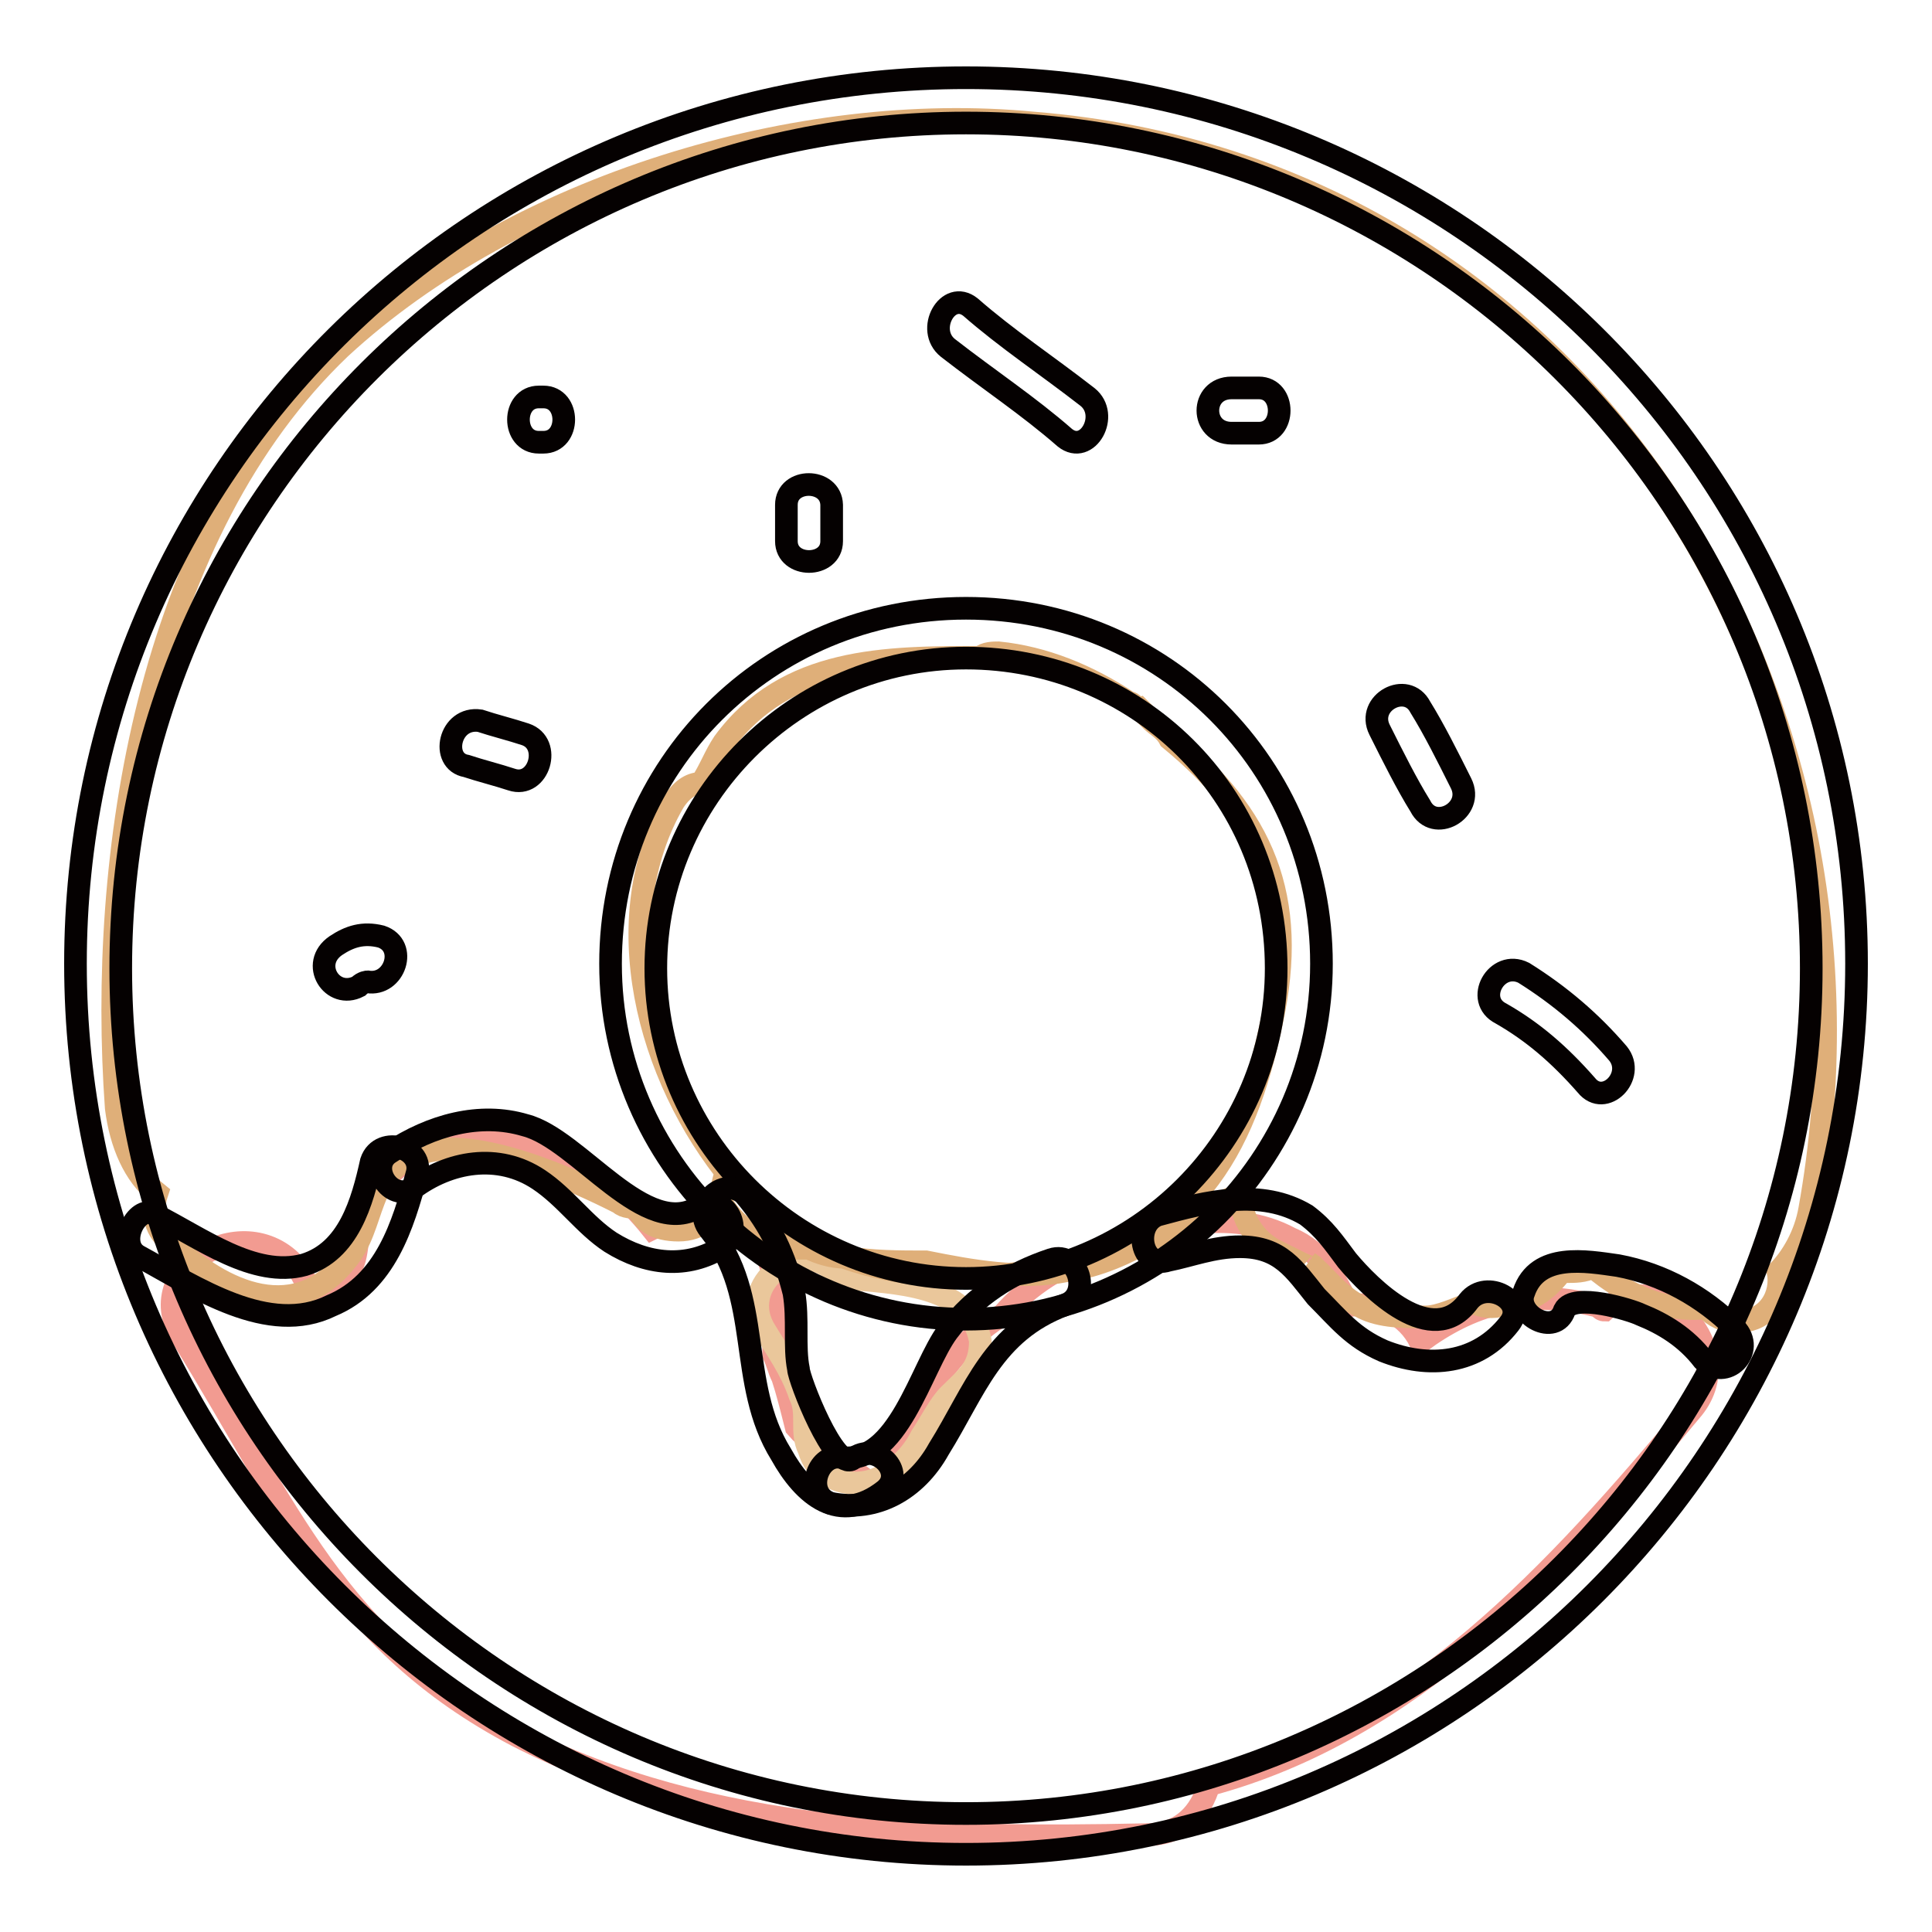
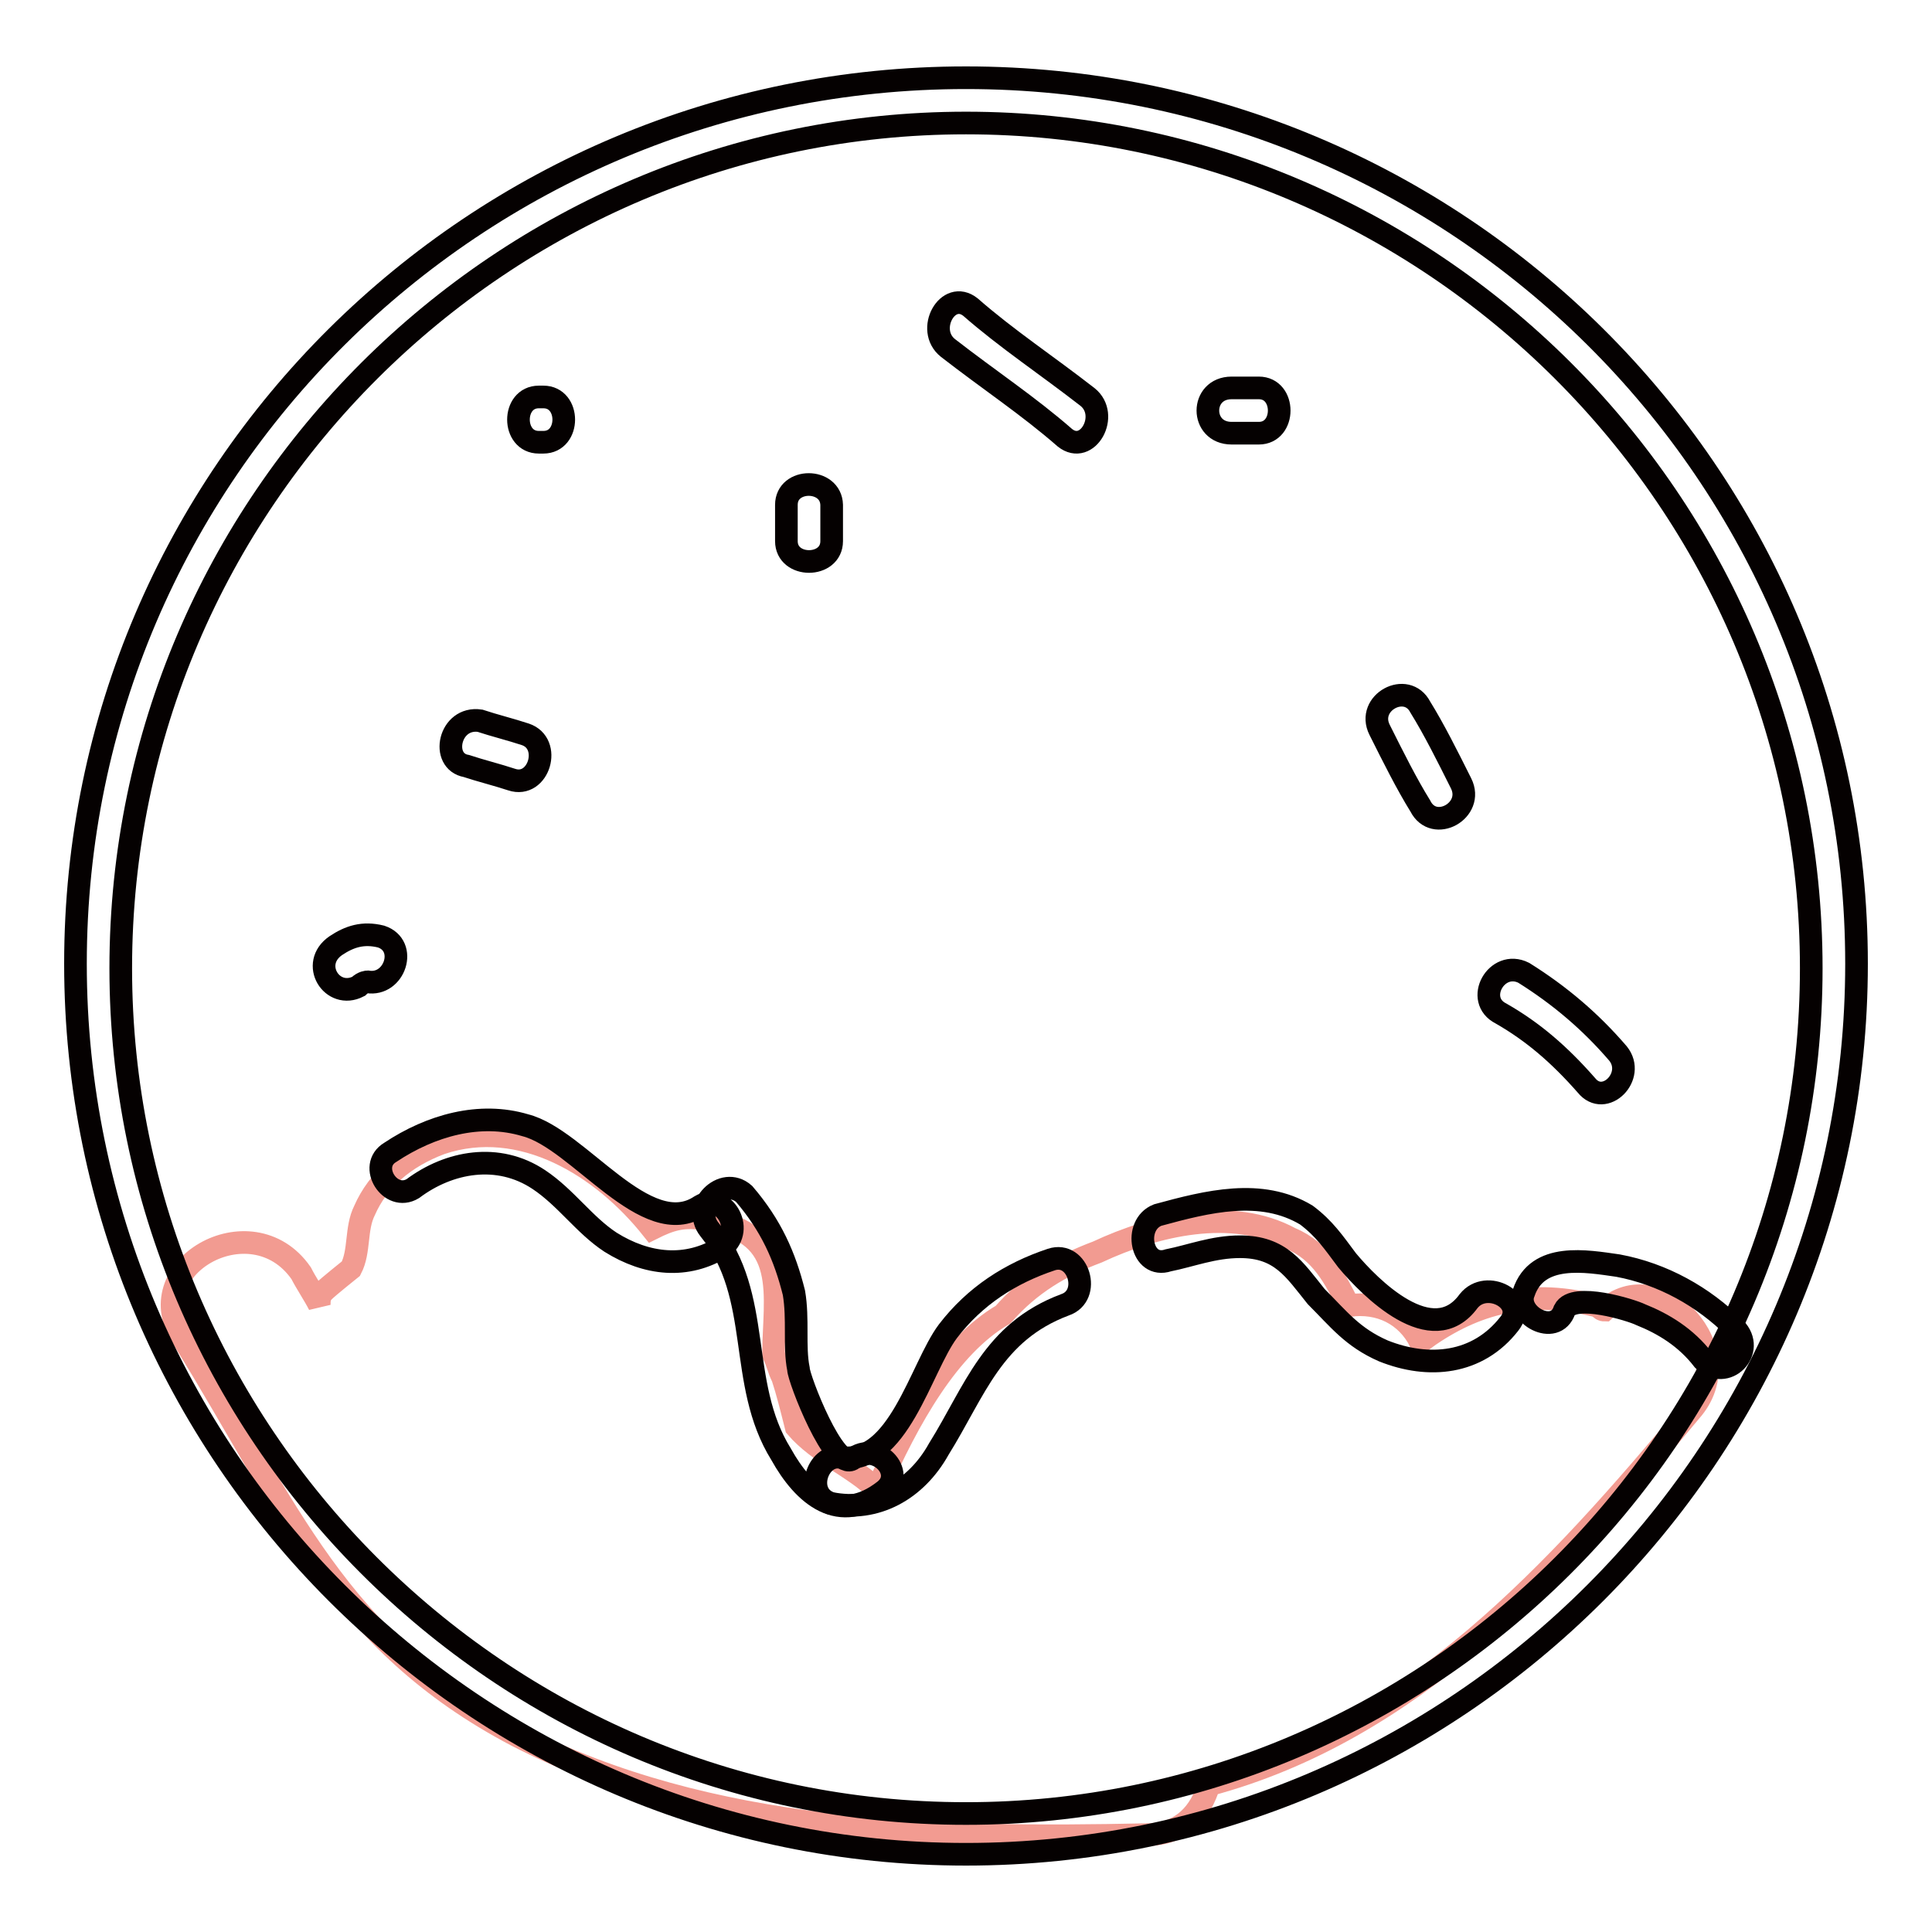
<svg xmlns="http://www.w3.org/2000/svg" version="1.1" x="0px" y="0px" viewBox="0 0 256 256" enable-background="new 0 0 256 256" xml:space="preserve">
  <g>
    <path stroke-width="3" fill-opacity="0" stroke="#f29b91" d="M212.6,173.6c-0.6,0-0.6-0.6-1.2-0.6c-9.5-2.4-16.7,0-23.2,4.8c-1.8-3.6-5.4-5.4-9.5-4.8 c-1.8-3.6-3.6-7.2-7.7-8.9c-7.7-4.2-17.9-1.8-25.6,1.8c-4.8,1.8-8.9,4.2-12.5,8.3c-7.2,4.2-12.5,13.7-16.7,23.2 c-3-3-7.7-4.8-10.7-8.3c-0.6-2.4-1.2-4.8-1.8-6.6c-0.6-1.2-0.6-1.8-1.2-3c0-7.7,2.4-16.1-8.9-17.9c-3-0.6-4.8,0-7.2,1.2 c-6.6-8.3-17.3-14.9-28-11.3c-4.8,1.8-8.3,4.8-10.1,8.9c-1.2,2.4-0.6,5.4-1.8,7.7c0,0-3,2.4-3.6,3c-0.6,0.6-0.6,1.2-0.6,1.8 c-0.6-1.2-1.8-3-2.4-4.2c-6.6-9.5-22.1-0.6-15.5,8.9c13.7,22.1,20.3,39.9,44.1,52.4c25.6,13.1,55.4,13.7,83.4,13.1 c4.8,0,7.2-3,8.3-6.6c26.8-7.2,45.9-28,63.8-49.5C231.1,179,219.8,167,212.6,173.6L212.6,173.6z" />
-     <path stroke-width="3" fill-opacity="0" stroke="#eac79b" d="M112.5,169.4h-1.2c-4.2-6-13.7,0-10.1,6.6c1.8,3,3.6,5.4,4.8,8.9c1.2,2.4,0,4.8,1.2,7.2 c1.2,4.2,6,5.4,9.5,3.6c2.4-1.2,4.2-3,5.4-5.4c1.2-1.8,2.4-4.2,3.6-5.4c2.4-2.4,4.2-3.6,4.2-7.2C128.6,170,117.9,170,112.5,169.4 L112.5,169.4z" />
-     <path stroke-width="3" fill-opacity="0" stroke="#dfaf79" d="M136.9,16.3c-31-3-68.5,8.3-91.8,29.8C19.5,70.5,13,113.4,15.4,146.8c0.6,4.8,2.4,8.9,5.4,11.3 c-0.6,1.8-0.6,4.2,1.2,6c6.6,6.6,16.7,11.9,23.8,3c4.2-4.8,2.4-11.9,10.1-14.3c7.2-2.4,20.3,3.6,26.2,6.6c0.6,0.6,1.8,0.6,2.4,0.6 c0.6,1.8,2.4,3,5.4,3c3,0,4.8-1.8,5.4-4.2c1.8,3.6,6,6.6,10.1,6.6h1.8c1.2,0.6,3,1.2,4.8,1.2c3.6,0.6,7.2,0.6,10.7,0.6 c6,1.2,12.5,2.4,18.5,1.2c8.9-1.2,14.9-7.2,23.2-10.1c0,2.4,1.2,5.4,4.2,7.2l3.6,1.8c1.2,0.6,3,1.2,1.2,0c2.4,1.8,3.6,4.2,7.2,6 c2.4,1.2,5.4,1.2,8.3,1.2c1.8,0,4.2-1.2,6-1.8h0.6c1.2,0.6,3,0.6,4.2,0c3,0,5.4-1.8,7.2-4.2h0.6c1.2,0,2.4,0,3.6-0.6 c4.2,3.6,9.5,6,14.9,5.4c1.2,1.2,2.4,1.8,4.2,1.8c4.2,0,6-3.6,5.4-6.6c1.8-1.8,3.6-4.8,4.2-8.3C252,92.5,210.2,22.2,136.9,16.3z  M168.5,135.4c-3.6,17.3-10.7,29.8-29.8,32.8c-14.9,2.4-31.6,0.6-41.7-11.9c-11.3-13.7-16.7-34.6-7.7-50.1c1.2-1.8,2.4-2.4,3.6-2.4 c1.2-1.8,1.8-3.6,3-5.4c8.3-11.3,21.5-11.3,34-11.3c0.6-0.6,1.8-0.6,2.4-0.6c6,0.6,11.9,3,17.3,6.6c0.6,0,0.6,0.6,1.2,0.6l1.8,1.8 c0.6,0.6,1.8,1.2,2.4,2.4C167.3,108,172.1,118.8,168.5,135.4L168.5,135.4z" />
    <path stroke-width="3" fill-opacity="0" stroke="#050101" d="M128,245.7c-65,0-118-53-118-118c0-65,53-117.4,118-117.4c65,0,118,52.4,118,117.4 C246,192.7,193,245.7,128,245.7z M128,16.3c-61.4,0-112,50.1-112,112c0,61.4,50.1,112,112,112c61.4,0,112-50.1,112-112 C240,66.3,189.4,16.3,128,16.3z" />
-     <path stroke-width="3" fill-opacity="0" stroke="#050101" d="M128,174.8c-25.6,0-47.1-20.9-47.1-47.1s20.9-47.1,47.1-47.1c26.2,0,47.1,20.9,47.1,47.1 S153.6,174.8,128,174.8z M128,87.2c-22.6,0-41.1,18.5-41.1,41.1c0,22.6,18.5,41.1,41.1,41.1s41.1-18.5,41.1-41.1 C169.1,105.1,150.6,87.2,128,87.2z M18.3,166.4c7.7,4.2,17.3,10.7,25.6,6.6c7.2-3,9.5-10.7,11.3-17.3c1.2-3.6-4.8-5.4-6-1.8 c-1.2,5.4-3,11.9-8.9,13.7c-6.6,1.8-13.7-3.6-19.7-6.6C18.3,159.3,15.4,164.7,18.3,166.4z" />
    <path stroke-width="3" fill-opacity="0" stroke="#050101" d="M54.7,157.5c4.8-3.6,11.3-4.8,16.7-1.2c3.6,2.4,6,6,9.5,8.3c4.8,3,10.1,3.6,14.9,0.6c3-2.4,0-7.2-3-5.4 c-7.2,4.8-16.1-8.9-23.2-10.7c-6-1.8-12.5,0-17.9,3.6C48.7,154.5,51.7,159.3,54.7,157.5L54.7,157.5z M154.8,167 c3-0.6,6-1.8,9.5-1.8c5.4,0,7.2,3,10.1,6.6c3,3,4.8,5.4,8.9,7.2c6,2.4,12.5,1.8,16.7-3.6c2.4-3-3-6-5.4-3 c-4.8,6.6-13.1-1.8-16.1-5.4c-1.8-2.4-3-4.2-5.4-6c-6-3.6-13.1-1.8-19.7,0C150.1,162.3,151.2,168.2,154.8,167L154.8,167z  M207.3,173.6c1.2-2.4,8.9,0,10.1,0.6c3,1.2,6,3,8.3,6c3,3,7.1-1.2,4.2-4.2c-4.2-4.2-9.6-7.2-15.5-8.3c-4.2-0.6-10.7-1.8-12.5,3.6 C200.7,174.2,206.1,177.2,207.3,173.6L207.3,173.6z" />
    <path stroke-width="3" fill-opacity="0" stroke="#050101" d="M94,162.9c7.2,8.9,3.6,20.3,9.5,29.8c3,5.4,7.7,9.5,13.7,4.8c3-2.4-1.2-6.6-4.2-4.2 c-2.4,1.8-7.2-10.7-7.2-11.9c-0.6-3,0-6.6-0.6-10.1c-1.2-4.8-3-8.9-6.6-13.1C95.8,155.7,91.6,159.9,94,162.9L94,162.9z" />
    <path stroke-width="3" fill-opacity="0" stroke="#050101" d="M110.1,199.2c6,1.2,11.3-1.8,14.3-7.2c4.8-7.7,7.1-15.5,16.7-19.1c3.6-1.2,1.8-7.2-1.8-6 c-5.4,1.8-10.1,4.8-13.7,9.5c-3.6,4.8-6.6,17.9-14.3,16.7C108.3,192.7,106.5,198,110.1,199.2L110.1,199.2z M47.5,130.7 c0.6-0.6,1.2-0.6,1.2-0.6c3.6,0.6,5.4-4.8,1.8-6c-2.4-0.6-4.2,0-6,1.2C41,127.7,44,132.5,47.5,130.7L47.5,130.7z M61.8,101.5 c1.8,0.6,4.2,1.2,6,1.8c3.6,1.2,5.4-4.8,1.8-6c-1.8-0.6-4.2-1.2-6-1.8C59.5,94.9,58.3,100.9,61.8,101.5z M104.2,66.9v4.8 c0,3.6,6,3.6,6,0v-4.8C110.1,63.3,104.2,63.3,104.2,66.9z M71.4,58.6H72c3.6,0,3.6-6,0-6h-0.6C67.8,52.6,67.8,58.6,71.4,58.6z  M182.8,96.7c1.8,3.6,3.6,7.2,5.4,10.1c1.8,3.6,7.2,0.6,5.4-3s-3.6-7.2-5.4-10.1C186.4,90.2,181,93.1,182.8,96.7z M163.2,57.4h3.6 c3.6,0,3.6-6,0-6h-3.6C159,51.4,159,57.4,163.2,57.4z M198.9,134.3c4.2,2.4,7.7,5.4,11.3,9.5c2.4,3,6.6-1.2,4.2-4.2 c-3.6-4.2-7.7-7.7-12.5-10.7C198.3,127.1,195.3,132.5,198.9,134.3L198.9,134.3z M125.6,46.1c5.4,4.2,10.7,7.7,15.5,11.9 c3,2.4,6-3,3-5.4c-5.4-4.2-10.7-7.7-15.5-11.9C125.6,38.3,122.6,43.7,125.6,46.1z" />
  </g>
</svg>